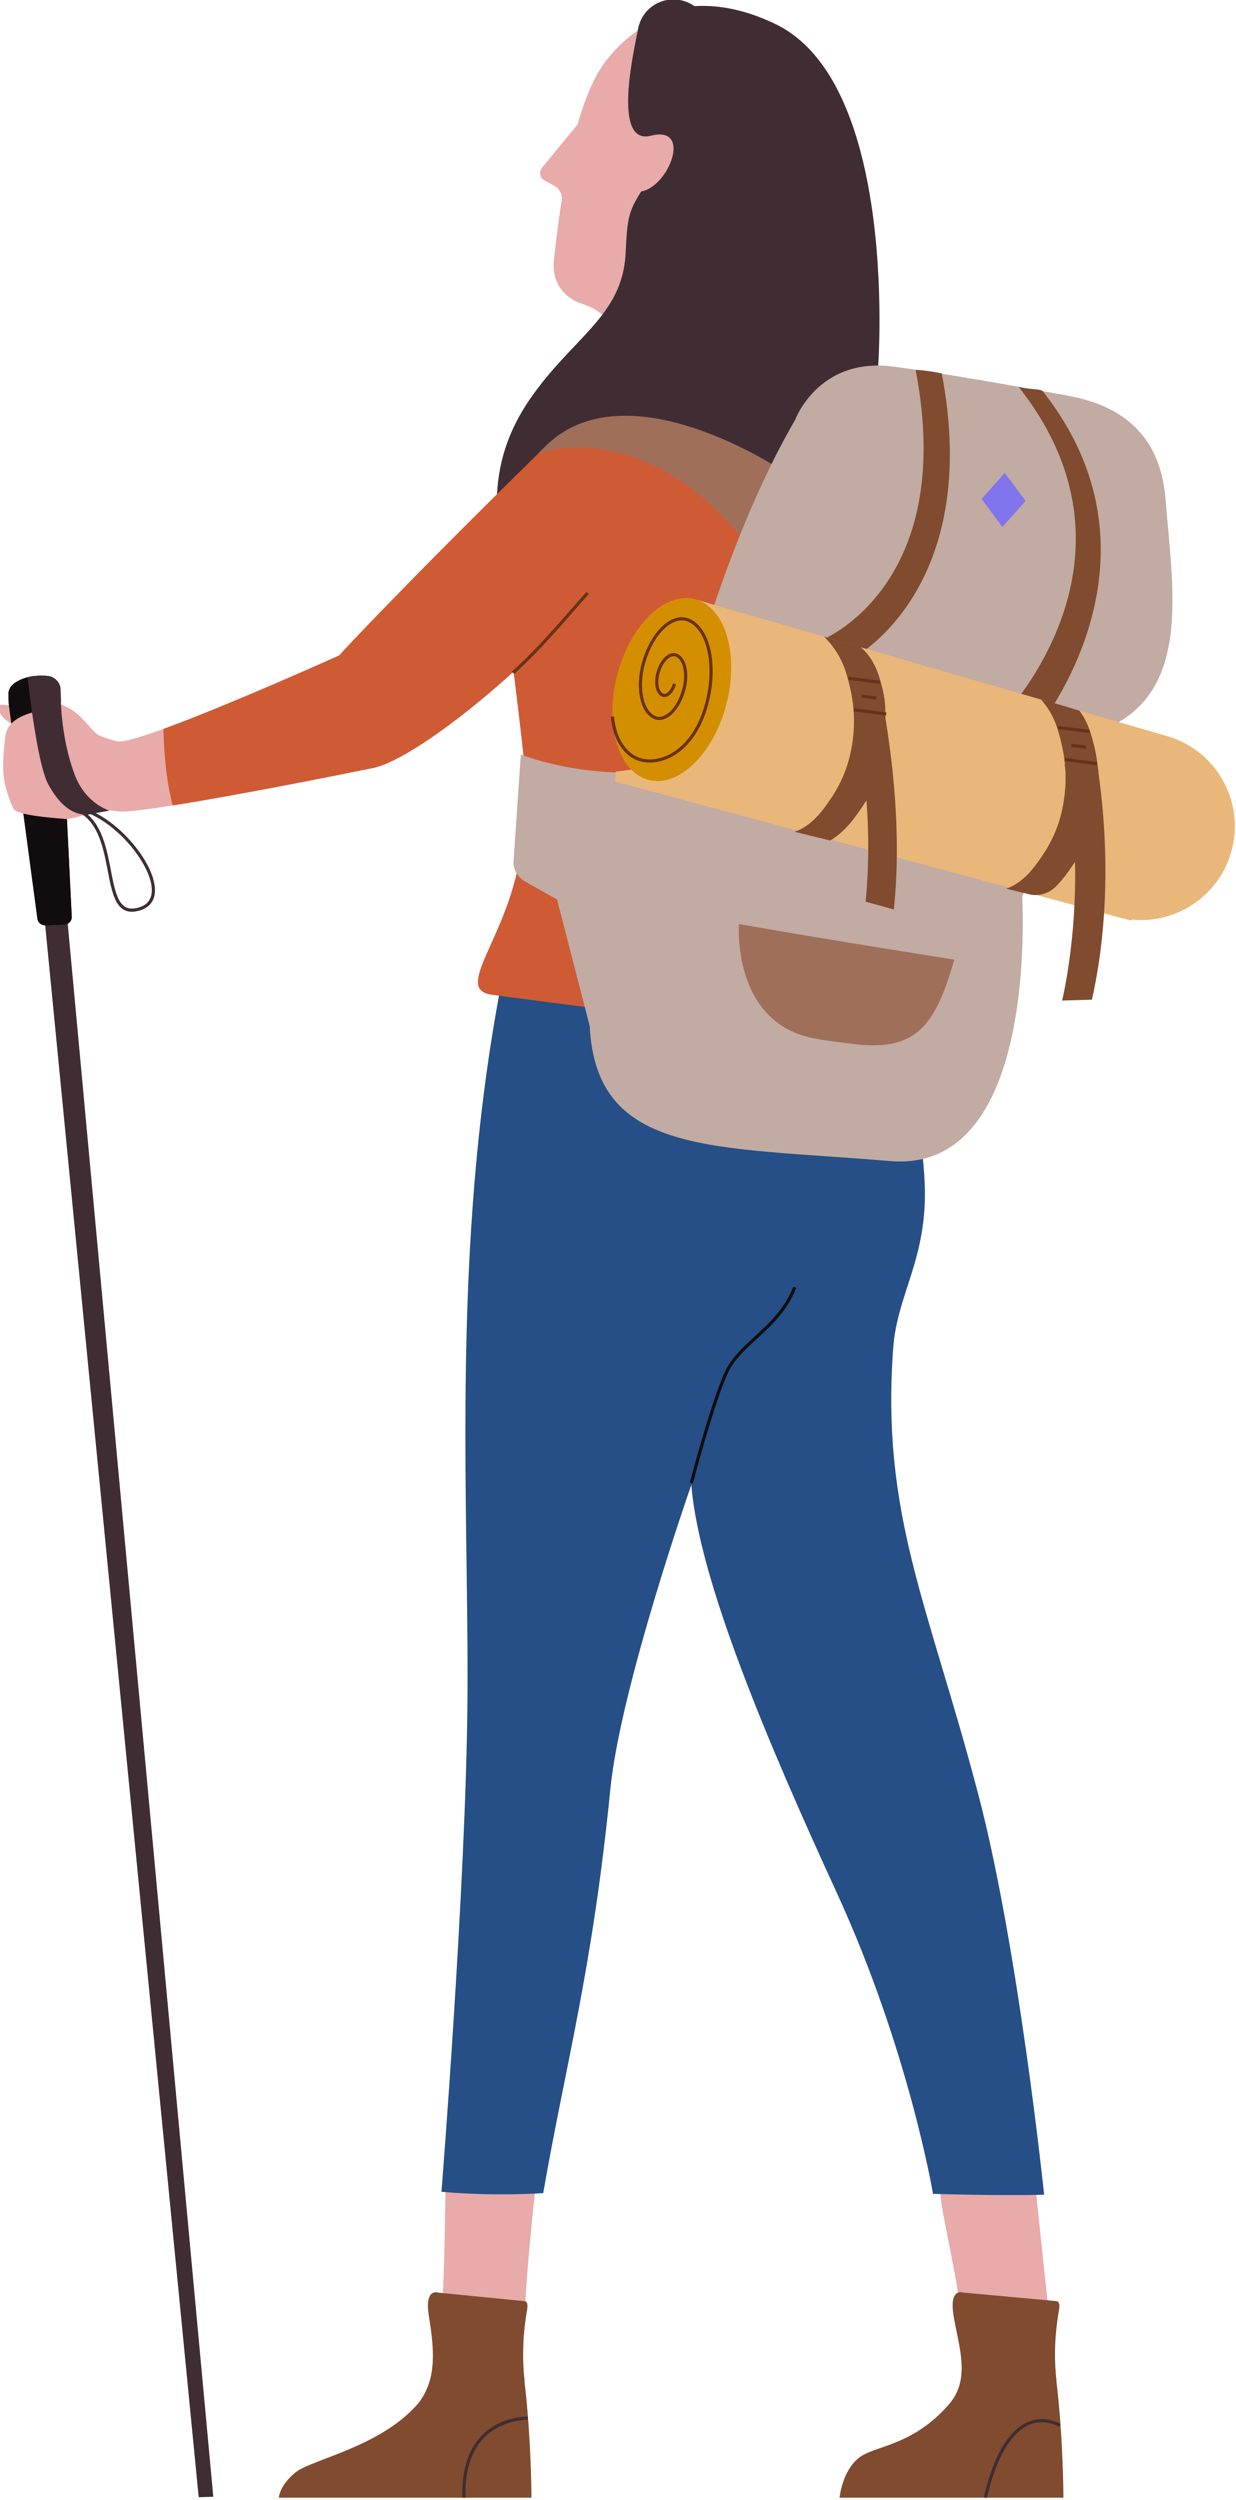
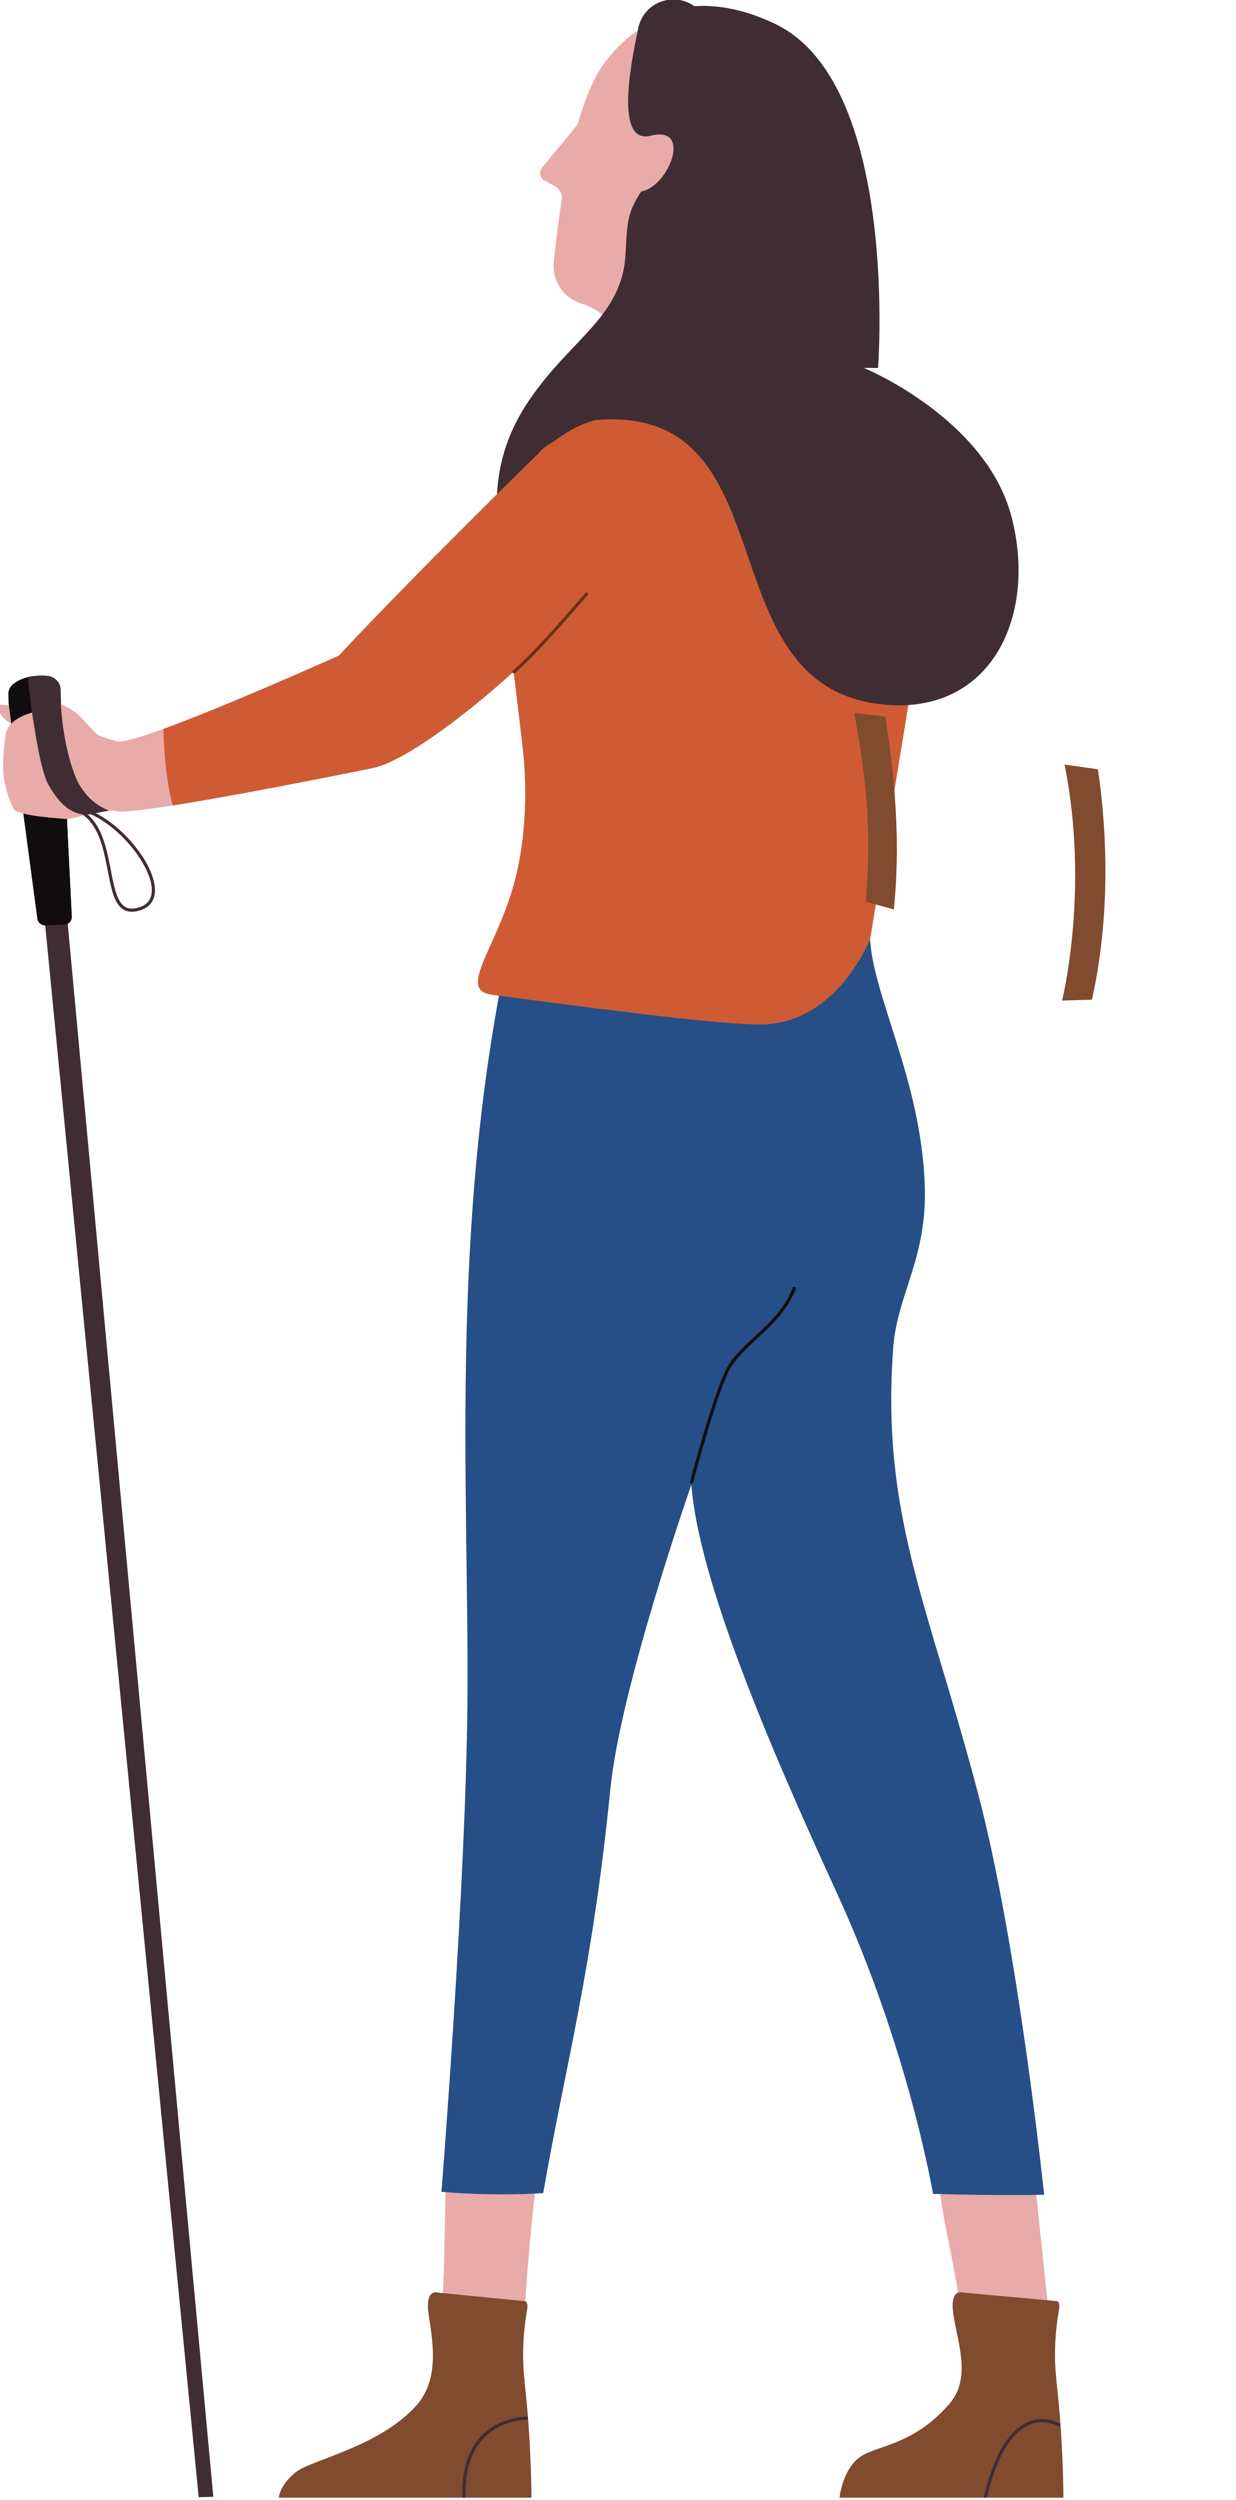
<svg xmlns="http://www.w3.org/2000/svg" viewBox="0 0 313 633" transform="translate3d(0px, 0px, 0px)" preserveAspectRatio="xMidYMid meet">
  <clipPath id="a">
    <path d="m0 0h313v633h-313z" />
  </clipPath>
  <clipPath id="b">
-     <path d="m0 0h183v202h-183z" />
-   </clipPath>
+     </clipPath>
  <clipPath id="c">
    <path d="m0 0h161v523h-161z" />
  </clipPath>
  <clipPath id="d">
    <path d="m0 0h230v206h-230z" />
  </clipPath>
  <clipPath id="e">
    <path d="m0 0h72v93h-72z" />
  </clipPath>
  <clipPath id="f">
    <path d="m0 0h199v403h-199z" />
  </clipPath>
  <clipPath id="g">
    <path d="m0 0h57v79h-57z" />
  </clipPath>
  <g clip-path="url(#a)">
    <g transform="translate(70.555 229.422)" display="block" clip-path="url(#f)">
      <path transform="translate(32.925 358.12)" fill="#e9aaaa" display="block" d="m31.035 45.06s0-14.85-1.78-29.7c0 0-.01.01-.01.01s.07.03.07.03c-1.58-13.39 3.61-55.96 3.61-55.96s-23.21-4.5-23.21-4.5c-1.16 26.46.52 54.01-6.42 64.79-.3.49-.66.99-1.06 1.45-9.53 10.95-26.89 13.99-30.96 17.33-4.13 3.41-4.2 6.38-4.2 6.55z" />
      <path transform="translate(32.049 377.085)" fill="#804b2e" display="block" d="m31.98 26.095s0-14.85-1.78-29.7c0 0-.01.02-.01.02s.07.03.07.03c-.74-6.2-.41-12.15.62-18.14.38-2.21-.63-2.14-.63-2.14s-21.89-2.17-21.89-2.17-3.47-1.26-2.4 5.66c1.08 6.92 2.32 14.84-1.72 21.11-.3.49-.66.99-1.06 1.45-9.53 10.95-26.89 13.99-30.96 17.33-4.13 3.41-4.2 6.38-4.2 6.55z" />
      <g transform="translate(142 324.2)" display="block" clip-path="url(#g)">
        <path transform="translate(28.34 39.48)" fill="#e9aaaa" display="block" d="m28.34 39.48s0-14.85-1.78-29.7c0 0-.01.01-.01.01s.07.03.07.03c-1.59-13.4-5.31-49.3-5.31-49.3h-24.01c-1.23 5.53 11.13 43.52 3.22 53.63-.3.49-.66.99-1.06 1.45-9.52 10.95-18.96 10.4-23.03 13.74-4.13 3.41-4.77 9.97-4.77 10.14z" />
        <path transform="translate(28.4 52.865)" fill="#804b2e" display="block" d="m28.34 26.095s0-14.85-1.78-29.7c0 0-.02.02-.02.02s.07.03.07.03c-.74-6.2-.41-12.15.62-18.14.38-2.21-.63-2.14-.63-2.14s-23.71-2.17-23.71-2.17-3.47-1.26-2.4 5.66c1.07 6.92 4.07 14.84.03 21.11-.3.49-.66.99-1.06 1.45-9.52 10.95-18.96 10.4-23.03 13.74-4.13 3.41-4.77 9.97-4.77 10.14z" />
        <path transform="translate(46.375 69.131)" stroke-width=".8" stroke="#402d34" fill="none" display="block" d="m-9.445 9.829c6.16-26.69 18.89-18.46 18.89-18.46" />
      </g>
      <path transform="translate(117.549 163.189)" fill="#254f86" display="block" d="m-56.89-163.189s89.11 8.45 89.11 8.45.01-.01.01-.01v-.03c.87 14.7 12.77 35.48 13.84 61.89.76 18.94-6.97 27.79-7.98 41.59-3.11 42.46 9.01 65.18 21.61 113.29 10.11 38.58 16.61 101.12 16.61 101.12s-10.58.28-28.14-.22c0 0-6.11-36.51-24.4-76.3-17.03-37.05-34.9-78.94-36.8-103.24 0 0-17.92 51.11-20.5 76.97-4.62 46.39-11.34 69.67-17.01 102.37 0 0-11.71.9-25.77-.33 0 0 6.19-77.58 6.58-124.17.46-54.99-5.3-127.25 12.84-201.38z" />
      <g stroke-width=".8" fill="none">
        <path transform="translate(117.611 121.319)" stroke="#110d0f" display="block" d="m13.1-24.79c-3.8 9.56-11.87 13.02-16.31 19.7-3.39 5.09-9.89 29.88-9.89 29.88" />
        <path transform="translate(55.008 393.039)" stroke="#402d34" display="block" d="m-8.068 10.141c-.75-20.93 16.16-20.28 16.16-20.28" />
      </g>
    </g>
    <path transform="translate(176.315 177.454)" fill="#cf5b34" display="block" d="m-50.776-41.212s3.59 24.28 6.93 54.19h-.01c1.22 10.92.3 22.46-1.62 30.69-4.3 18.44-15.56 29.51-6.2 30.77 42.73 5.72 58.85 7.33 67.2 7.52 19.98.45 28.54-21.7 28.54-21.7s6.91-42.37 6.91-42.37 2.87-17.62 2.87-17.62 1.45-8.84 1.45-8.84-29.22-67.37-68.04-72.93c-38.81-5.53-38.03 40.29-38.03 40.29z" />
    <g transform="translate(136.788 2.914)" fill="#e9aaaa" display="block" clip-path="url(#e)">
      <path transform="translate(33.223 71.8)" display="block" d="m-23.69 1.805c16.45 5 6.15 19.01 6.15 19.01v-.01s41.23-15.12 41.23-15.12-16.38-26.5-16.38-26.5-24.33 15.67-31 22.62z" />
      <path transform="translate(9.451 35.25)" display="block" d="m-3.979 18.125s13.43-36.24 13.43-36.24v-.01s-18.29 22.26-18.29 22.26c-1.04 1.08-.71 2.86.64 3.5 0 0 2.18 1.14 2.18 1.14 1.32.7 2.14 2.06 2.12 3.55 0 0-.08 5.8-.08 5.8z" />
      <path transform="translate(37.464 37.357)" display="block" d="m-20.902-24.722c6.1-7.93 15.89-15.02 31.73-11.87h-.01c15.82 3.14 25.69 15.71 22.71 29.32-.84 3.88-2.65 7.09-4.43 9.4-7.87 10.2-32.55 27.3-44.3 33.46-8.38 4.39-19.97.46-18.77-10.13 1.33-11.71 4.46-38.99 13.07-50.18z" />
    </g>
    <g transform="translate(91.78 -13.636)" display="block" clip-path="url(#d)">
      <g fill="#402d34">
        <path transform="translate(78.755 22.397)" display="block" d="m9.045-.185c.1 4.91-3.86 8.98-8.86 9.08-5.0.1-9.13-3.8-9.23-8.71-.1-4.91 3.86-8.98 8.86-9.08 5-.1 9.13 3.8 9.23 8.71z" />
        <path transform="translate(100.078 103.676)" display="block" d="m4.413-84.004c9.844 4.702 16.085 14.95 20.013 26.827 2.274 6.875 3.772 14.296 4.746 21.502 1.484 10.977 1.75 21.456 1.682 28.749-.057 6.156-.351 10.042-.351 10.042h-3.61s30.98 12.71 37.45 37.86c6.46 25.11-5.25 50.35-32.96 47.33-45.23-4.95-22.69-76.05-72.28-72 0 0-13.66 2.37-25.18 22.58-.02-6.48.55-16.38 8.32-27.73 10.77-15.74 23.57-21.1 24.33-37.1.41-8.53.64-10.48 3.95-15.62 7-1.19 13.05-16.81 2.43-14.11-9.92 2.52-4.24-21.94-3.04-27.88 0 0 12.52-10.94 34.5-.45z" />
        <path transform="matrix(.947 .322 -.322 .947 141.191 106.287)" display="block" d="m-90.224 64.943c-4.523-24.596 5.797-35.438 11.843-53.134 3.876-11.346-3.534-21.106-3.032-25.198 7.203-.619 23.364-4.606 30.13-4.953 7.823 34.79-23.284 35.328-38.045 78.772-.163.047.134 3.444-.896 4.513z" />
      </g>
      <path transform="matrix(.947 .322 -.322 .947 147.823 89.348)" stroke-width="2" stroke="#402d34" fill="none" display="block" d="m-90.87 75.608c-6.734-13.506 15.453-30.805 15.184-56.849" />
    </g>
    <g transform="translate(-.225 109.799)" display="block" clip-path="url(#c)">
      <path transform="translate(7.905 73.536)" fill="#e9aaaa" display="block" d="m-7.535-4.94c4.47.59 15.44.02 15.44.02s-1.37 9.86-1.37 9.86-17.15-5.26-14.07-9.88z" />
      <path transform="translate(32.375 317.311)" fill="#402d34" display="block" d="m18.165 205.195s-40.03-409.87-40.03-409.87v.01s5.76-.53 5.76-.53 37.97 410.28 37.97 410.28-3.7.11-3.7.11z" />
      <path transform="translate(10.375 92.906)" fill="#402d34" display="block" d="m-2.934-31.26c-1.36.3-2.6.84-3.7 1.63v.01h.01c-.93.66-1.441 1.73-1.401 2.83 0 0 .091 2.3.091 2.3s1.189 8.94 1.189 8.94 6.061 45.42 6.061 45.42c.1 1.02 1.02 1.78 2.11 1.74 0 0 4.619-.17 4.619-.17 1.13-.04 2.02-.94 1.98-2 0 0-2.429-49.09-2.429-49.09s-.2-.07-.2-.07-.32-8.56-.32-8.56c-.07-1.76-1.53-3.17-3.39-3.29-1.65-.1-3.2-.03-4.62.31z" />
      <path transform="translate(10.375 92.906)" fill="#110d0f" display="block" d="m-2.934-31.26c-1.36.3-2.6.84-3.7 1.63v.01h.01c-.93.66-1.441 1.73-1.401 2.83 0 0 .091 2.3.091 2.3s1.189 8.94 1.189 8.94 6.061 45.42 6.061 45.42c.1 1.02 1.02 1.78 2.11 1.74 0 0 4.619-.17 4.619-.17 1.13-.04 2.02-.94 1.98-2 0 0-2.429-49.09-2.429-49.09s-.2-.07-.2-.07-.32-8.56-.32-8.56c-.07-1.76-1.53-3.17-3.39-3.29-1.65-.1-3.2-.03-4.62.31z" />
      <path transform="translate(21.01 73.041)" fill="#e9aaaa" display="block" d="m-7.22 2.385s2.02-6.8 2.02-6.8c6.75 2.59 7.52 8.71 12.42 8.83" />
      <path transform="translate(80.785 48.776)" fill="#e9aaaa" display="block" d="m-61.525 23.831c2.78 2.3 5.47 4.07 10.69 5.3 0 0-.01-.01-.01-.01 5.22 1.23 56.17-21.73 56.17-21.73.29-.45 17.531-17.94 48.809-48.582 6.18-7.822 39.907-11.335 11.552 34.069-11.059 14.543-39.591 40.373-51.771 43.013-17.34 3.52-60.35 11.98-64.88 10.94-4.53-1.04-10.15 2.19-13.29 1.93-3.14-.25-12.42-.92-12.95-2.67-.43-.88-2.45-5.43-2.55-9.73-.08-3.48.33-6.53.53-8.45.4-3.81 4.38-5.92 10.19-6.76 2.91-.42 5.57 1.08 7.51 2.68z" />
      <path transform="translate(101.085 47.073)" fill="#cf5b34" display="block" d="m-6.385 37.593c-11.77 2.39-35.37 7.06-50.73 9.48 0 0-1-3.48-1.64-8.78-.65-5.3-.71-10.6-.71-10.6 16.63-6.05 44.49-18.6 44.49-18.6.29-.45 17.53-18.9 50.48-51.18 6.51-8.24 42.04-11.94 12.17 35.89-11.65 15.32-41.88 41.15-54.06 43.79z" />
      <path transform="translate(17.555 78.892)" fill="#402d34" display="block" d="m-8.115-1.406c-1.11-6.21-1.91-12.99-2.23-15.83v-.02c1.48-.33 3.1-.41 4.82-.31 1.95.13 3.47 1.57 3.54 3.36 0 0 .12 3.33.12 3.33-.02.1-.04.15-.04.15s.02.85.13 2.29c.26 3.31 1.05 9.74 3.33 15.83 2.79 7.46 8.79 9.15 8.79 9.15s-5.49 1.06-5.49 1.06c-3.66.07-7-2.22-9.99-7.75-1.12-2.06-2.13-6.49-2.98-11.26z" />
      <path transform="translate(139.575 50.461)" stroke-width=".8" stroke="#693218" fill="none" display="block" d="m-9.445 10.095c7.55-6.82 14.15-14.95 18.89-20.19" />
    </g>
    <g transform="translate(130.017 92.559)" display="block" clip-path="url(#b)">
      <path transform="translate(37.8 29.573)" fill="#9f6f5a" display="block" d="m31.37-2.278s-9.17 19.14-9.17 19.14h.01c-26.54-34.7-53.58-24.19-53.58-24.19 20.4-24.08 62.74 5.05 62.74 5.05z" />
      <path transform="translate(102.821 71.043)" fill="#c1aba2" display="block" d="m-31.471-57.307c-21.72 37.38-32.6 90.31-32.6 90.31v.01h.01s87.22 38.03 87.22 38.03 18.24-48.3 18.24-48.3c28.47-6.87 22.81-35.85 20.94-59.72-1.04-13.25-7.64-23.27-24.63-26.41-17-3.15-35.28-6.24-44.49-7.41-18.88-2.39-24.69 13.49-24.69 13.49z" />
      <path transform="translate(94.276 37.508)" fill="#804b2e" display="block" d="m-16.246 32.016s8.27 4.38 8.27 4.38-.01-.01-.01-.01 32.59-17.39 22.18-71.9c-2-.44-5.27-.92-6.62-.88 10.59 54.83-23.82 68.41-23.82 68.41z" />
      <path transform="translate(135.351 49.6)" fill="#804b2e" display="block" d="m-13.38 41.485s9.28 2.74 9.28 2.74 37.42-43.51 2.76-87.36c-.56-.61-4.01-.4-6.09-1.09 35.78 45.26-5.95 85.71-5.95 85.71z" />
      <path transform="translate(64.495 150.009)" fill="#c1aba2" display="block" d="m-27.015-47.225c-21.04 1.81-35.6-4.31-35.6-4.31v.01s-1.88 27.51-1.88 27.51c.14 2.04 1.34 3.85 3.17 4.76 0 0 7.88 4.45 7.88 4.45s8.28 32.09 8.28 32.09c1.63 33.05 31.53 30.34 76.04 34.14 38.87 3.31 33.35-69.56 33.35-69.56s-91.24-29.09-91.24-29.09z" />
      <path transform="translate(84.354 156.769)" fill="#9f6f5a" display="block" d="m-27.254-15.354c20.79 3.7 54.54 9.01 54.54 9.01h.01c-4.58 15.91-9.14 22.6-23.14 21.6-2.4-.18-9.72-1.12-12.72-1.73-20.51-4.18-18.69-28.88-18.69-28.88z" />
      <path transform="translate(124.13 34.034)" fill="#8075ec" display="block" d="m5.56.25s-5.87 6.59-5.87 6.59v-.01s-5.25-7.08-5.25-7.08 5.86-6.59 5.86-6.59 5.26 7.09 5.26 7.09z" />
      <path transform="translate(91.23 121.155)" fill="#eab77a" display="block" d="m-65.31-18.33s8.59-1.11 8.59-1.11-.01.01-.01.01 108.48 22.83 108.48 22.83 13.72 16.04 13.72 16.04-130.94-35.25-130.94-35.25.16-2.52.16-2.52z" />
      <path transform="translate(107.387 99.917)" fill="#eab77a" display="block" d="m-75.307 4.448s120.21 35.1 120.21 35.1v-.01c12.59 3.67 25.78-3.57 29.45-16.17 3.67-12.6-3.57-25.78-16.17-29.45 0 0-118.75-34.41-118.75-34.41s-14.74 44.94-14.74 44.94z" />
      <path transform="translate(40.11 82.045)" fill="#d48f01" display="block" d="m5.83-22.89c7.66 1.95 11.26 13.78 8.04 26.42-3.22 12.64-12.04 21.31-19.7 19.36-7.66-1.95-11.26-13.78-8.04-26.42 3.22-12.64 12.04-21.31 19.7-19.36z" />
      <path transform="translate(37.565 82.127)" stroke-width=".8" stroke="#693218" fill="none" display="block" d="m3.225-1.542c-.57 2.03-1.91 3.31-3 2.86-1.36-.57-1.89-3.08-1.18-5.63.88-3.18 2.98-5.18 4.68-4.47 2.12.88 2.95 4.82 1.84 8.79-1.39 4.97-4.66 8.1-7.32 6.99-3.32-1.38-4.61-7.53-2.88-13.74 2.16-7.75 7.28-12.64 11.43-10.91 5.19 2.17 7.2 11.78 4.5 21.48-3.38 12.12-11.75 15.4-16.92 13.79-3.41-1.06-6.33-4.87-6.87-10.86" />
      <path transform="translate(136.537 109.315)" fill="#804b2e" display="block" d="m2.613 2.229c-1.39 7.35-4.72 12.02-7.07 15.16 0 0-.01-.01-.01-.01-3.67 4.92-7.33 5.75-7.33 5.75s5.8 1.42 5.8 1.42c2.4.58 4.9-.11 6.67-1.81.91-.89 1.93-2.01 2.96-3.44.69-.96 1.47-2.04 2.25-3.25 3.17-6.41 7.18-13.48 5.53-23.97-.22-2.13-.6-4-1.02-5.65-.23-.9-.47-1.74-.7-2.49-.86-2.83-2-4.71-2.9-5.86-3.1-.92-5.56-1.76-9.76-2.83 1.16 1.22 3.2 3.84 4.43 8.14 1.21 4.27 2.74 10.49 1.15 18.84z" />
      <path transform="translate(82.682 94.45)" fill="#804b2e" display="block" d="m2.878 2.705c-1.4 7.35-4.71 12.01-7.07 15.15 0 0 .01-.01.01-.01h-.02c-3.66 4.92-7.33 5.75-7.33 5.75s9.04 2.21 9.04 2.21 3.13-1.52 6.39-6.03c.9-1.24 1.94-2.69 2.97-4.39 5.29-8.14 4.98-22.88 4.28-26.33v-.02c-.06-.26-.09-.4-.09-.4-.33-1.6-.73-3.01-1.1-4.22-1.65-5.45-4.8-7.6-4.8-7.6s-9.21-2.62-9.21-2.62 3.99 3.39 5.78 9.67c1.21 4.27 2.74 10.49 1.15 18.84z" />
      <g stroke-width=".8" stroke="#693218" fill="none">
        <path transform="translate(143.695 100.28)" display="block" d="m-4.085-.535s8.17 1.07 8.17 1.07" />
        <path transform="translate(143.13 96.405)" display="block" d="m-1.85-.24s3.7.48 3.7.48" />
        <path transform="translate(141.845 92.14)" display="block" d="m-4.005-.505s8.01 1.01 8.01 1.01" />
        <path transform="translate(90.306 87.7)" display="block" d="m-4.085-.535s8.17 1.07 8.17 1.07" />
        <path transform="translate(90.04 83.945)" display="block" d="m-1.85-.24s3.7.48 3.7.48" />
        <path transform="translate(88.845 79.699)" display="block" d="m-4.005-.505s8.01 1.01 8.01 1.01" />
      </g>
    </g>
    <path transform="translate(28.394 217.446)" stroke-width=".8" stroke="#402d34" fill="none" display="block" d="m-10.452-13.017c13.32 3.65 6.67 27.63 16.38 25.95 11.12-1.93-.38-20.13-11.7-24.81" />
    <g fill="#804b2e">
      <path transform="translate(274.445 223.477)" display="block" d="m2.075 29.64c5.42-24.28 3.15-47.47 1.51-58.3h-.01c.32-.03-8.44-1.21-8.44-1.21 6.4 31.59-.62 59.74-.62 59.74s7.56-.23 7.56-.23z" />
      <path transform="translate(221.733 205.417)" display="block" d="m4.617 24.86c2.13-20.35-.71-39.59-2.18-48.82 0 0 .01-.01.01-.01s-7.83-.89-7.83-.89c1.1 6.77 5.06 24.53 2.87 47.76 0 0 7.13 1.96 7.13 1.96z" />
    </g>
  </g>
</svg>